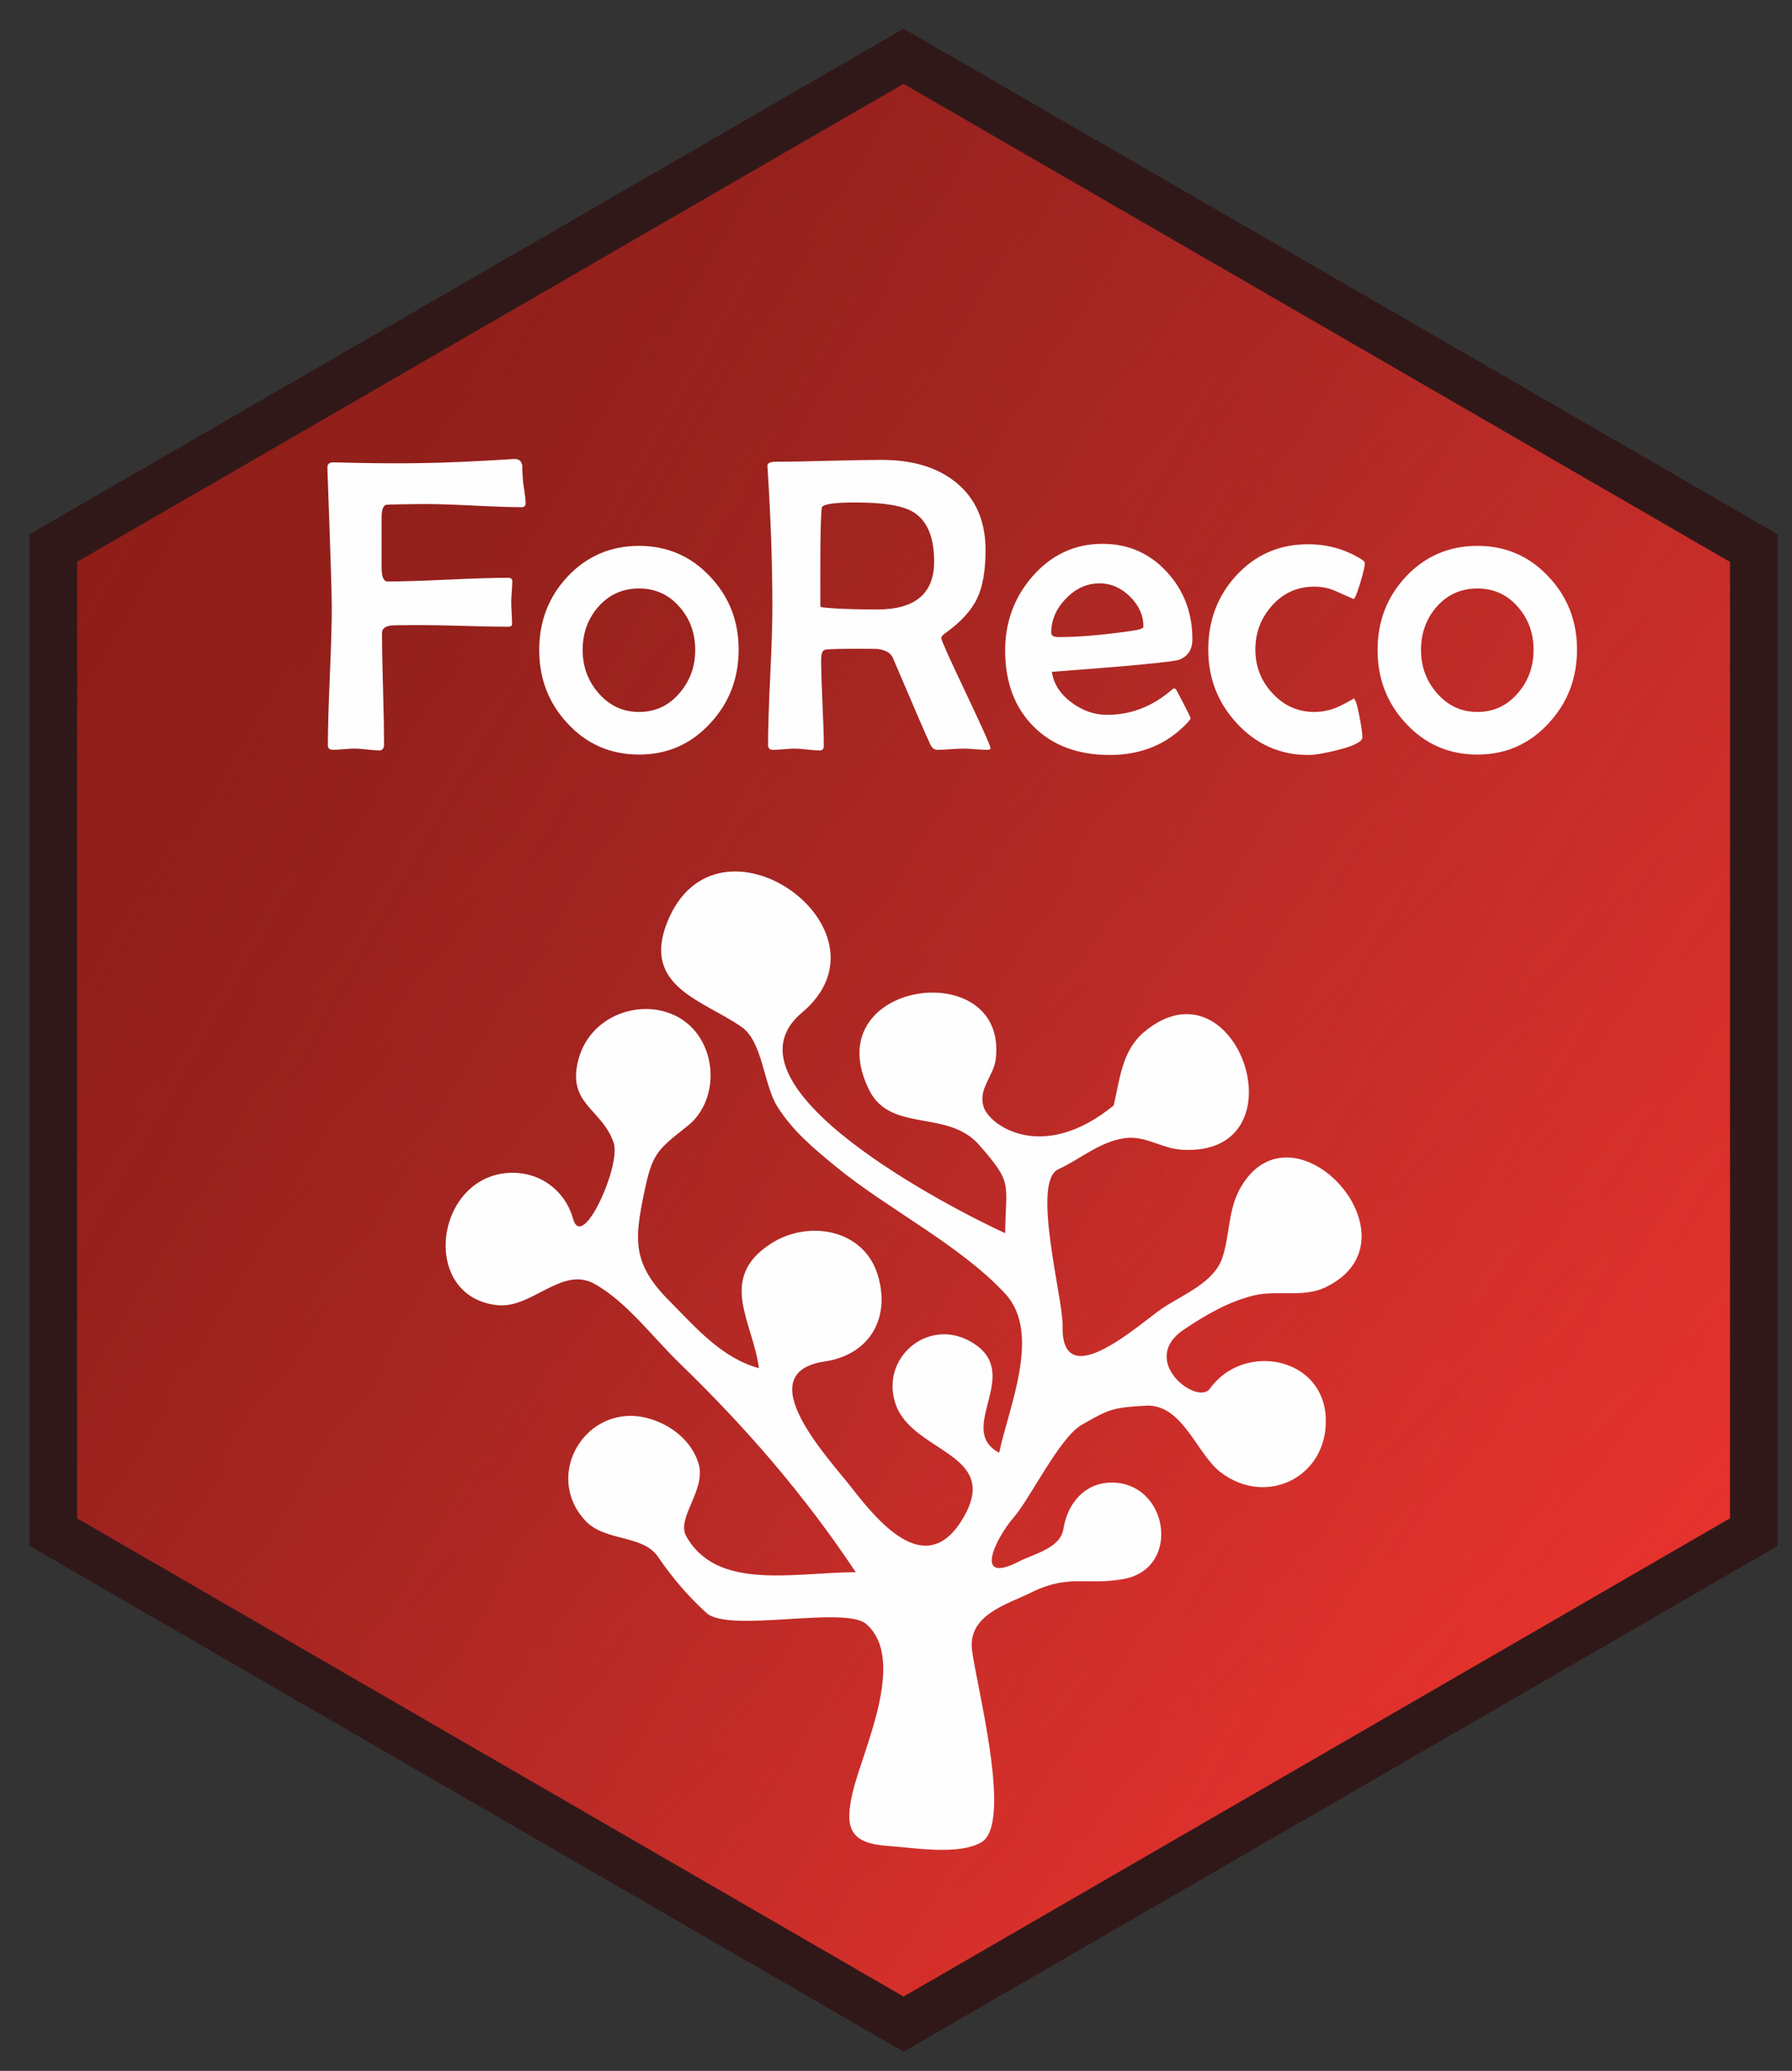
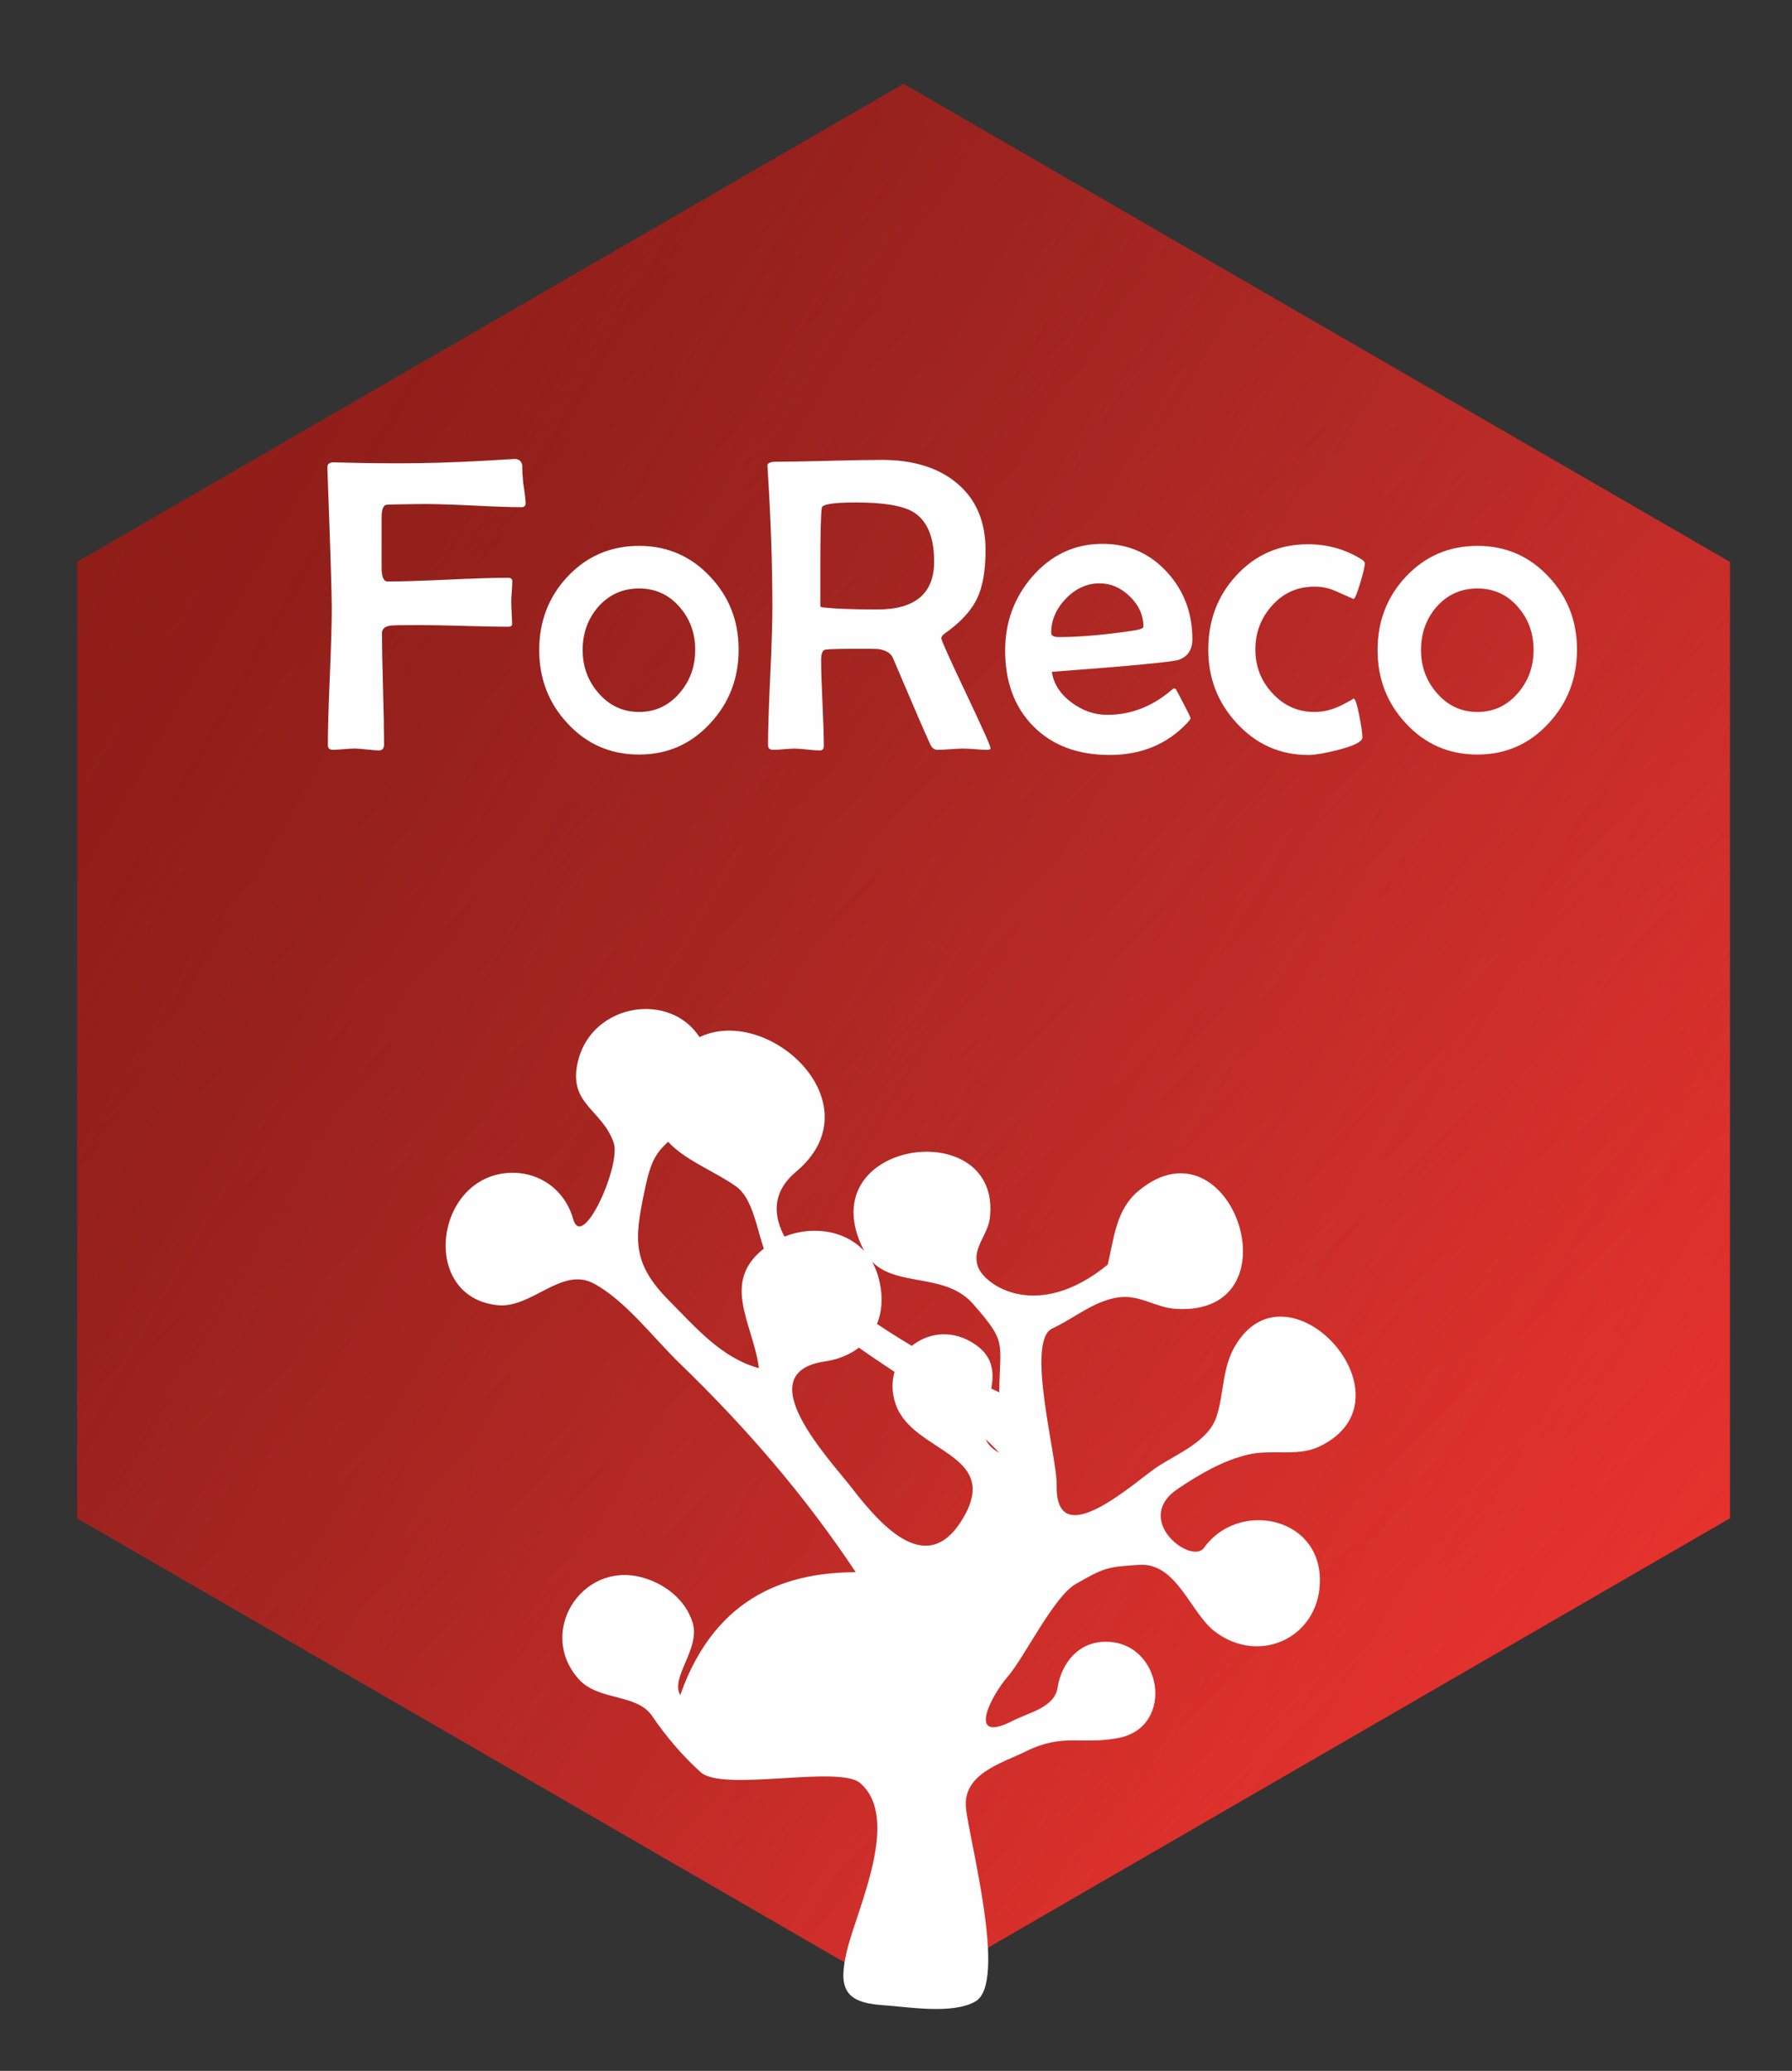
<svg xmlns="http://www.w3.org/2000/svg" version="1.1" id="Livello_1" x="0px" y="0px" width="127.561px" height="147.4px" viewBox="0 0 127.561 147.4" enable-background="new 0 0 127.561 147.4" xml:space="preserve">
  <rect x="0" y="0" width="127.561" height="147.4" fill="#333333" stroke="none" />
  <g>
-     <polygon fill="#311818" points="64.32,2.041 126.542,38.029 126.542,110.035 64.32,146.04 2.101,110.035 2.101,38.029  " />
    <polygon fill="#9A2927" points="64.32,5.978 123.141,39.998 123.141,108.067 64.32,142.104 5.502,108.067 5.502,39.998  " />
    <linearGradient id="SVGID_1_" gradientUnits="userSpaceOnUse" x1="-94.05" y1="813.741" x2="-186.904" y2="720.886" gradientTransform="matrix(1 0 0 1 204.8 -693.279)">
      <stop offset="0" style="stop-color:#E6322D" />
      <stop offset="1" style="stop-color:#E6322D;stop-opacity:0" />
    </linearGradient>
    <polygon fill="url(#SVGID_1_)" points="64.32,5.978 123.141,39.998 123.141,108.067 64.32,142.104 5.502,108.067 5.502,39.998  " />
    <linearGradient id="SVGID_2_" gradientUnits="userSpaceOnUse" x1="-199.334" y1="733.342" x2="-81.63" y2="801.298" gradientTransform="matrix(1 0 0 1 204.8 -693.279)">
      <stop offset="0" style="stop-color:#8F1D18" />
      <stop offset="0.193" style="stop-color:#921E19;stop-opacity:0.807" />
      <stop offset="0.384" style="stop-color:#9B211C;stop-opacity:0.616" />
      <stop offset="0.574" style="stop-color:#A92521;stop-opacity:0.426" />
      <stop offset="0.763" style="stop-color:#BF2A26;stop-opacity:0.237" />
      <stop offset="0.951" style="stop-color:#DB302B;stop-opacity:0.049" />
      <stop offset="1" style="stop-color:#E6322D;stop-opacity:0" />
    </linearGradient>
    <polygon fill="url(#SVGID_2_)" points="64.32,5.978 123.141,39.998 123.141,108.067 64.32,142.104 5.502,108.067 5.502,39.998  " />
    <g enable-background="new    ">
      <path fill="#FEFEFE" d="M37.418,35.823c0,0.186-0.103,0.278-0.308,0.278c-0.762,0-2.012-0.044-3.75-0.132    c-1.621-0.078-2.871-0.107-3.75-0.088l-1.069,0.015c-0.684,0.01-1.045,0.024-1.084,0.044c-0.195,0.078-0.293,0.386-0.293,0.923    v3.53c0,0.664,0.142,0.996,0.425,0.996c0.947,0,2.375-0.044,4.285-0.132s3.337-0.132,4.285-0.132c0.205,0,0.308,0.078,0.308,0.234    c0,0.166-0.012,0.413-0.037,0.74s-0.037,0.573-0.037,0.739c0,0.176,0.01,0.442,0.029,0.798c0.02,0.357,0.029,0.623,0.029,0.799    c0,0.117-0.103,0.176-0.308,0.176c-0.674,0-1.697-0.02-3.069-0.059s-2.4-0.059-3.083-0.059c-1.26,0-1.973,0.01-2.139,0.029    c-0.439,0.049-0.659,0.229-0.659,0.542c0,0.879,0.024,2.197,0.073,3.955s0.073,3.076,0.073,3.955c0,0.293-0.117,0.439-0.352,0.439    c-0.195,0-0.486-0.022-0.872-0.065c-0.386-0.045-0.681-0.066-0.886-0.066c-0.166,0-0.42,0.015-0.762,0.044    s-0.596,0.044-0.762,0.044c-0.244,0-0.366-0.107-0.366-0.322c0-1.084,0.046-2.715,0.139-4.893s0.139-3.809,0.139-4.893    c0-1.006-0.103-4.277-0.308-9.814v-0.19c-0.01-0.205,0.112-0.322,0.366-0.352c0.078,0,0.698,0.015,1.86,0.044    c1.533,0.029,2.954,0.034,4.263,0.015c1.768-0.02,4.019-0.117,6.753-0.293c0.371-0.029,0.581,0.132,0.63,0.483    c-0.01,0.264,0.01,0.664,0.059,1.201C37.359,35.11,37.418,35.598,37.418,35.823z" />
      <path fill="#FEFEFE" d="M52.579,46.238c0,2.041-0.669,3.784-2.007,5.229c-1.367,1.494-3.062,2.241-5.083,2.241    c-2.031,0-3.73-0.742-5.098-2.227c-1.338-1.436-2.007-3.174-2.007-5.215s0.669-3.779,2.007-5.215    c1.377-1.465,3.076-2.197,5.098-2.197c2.012,0,3.701,0.732,5.068,2.197C51.905,42.478,52.579,44.207,52.579,46.238z     M49.488,46.267c0-1.191-0.366-2.207-1.099-3.047c-0.762-0.889-1.729-1.333-2.9-1.333s-2.144,0.439-2.915,1.318    c-0.732,0.85-1.099,1.87-1.099,3.062c0,1.172,0.371,2.188,1.113,3.047c0.781,0.908,1.748,1.362,2.9,1.362    c1.162,0,2.129-0.454,2.9-1.362C49.122,48.455,49.488,47.439,49.488,46.267z" />
      <path fill="#FEFEFE" d="M70.509,53.255c0,0.078-0.078,0.117-0.234,0.117c-0.186,0-0.469-0.015-0.85-0.044s-0.664-0.044-0.85-0.044    c-0.205,0-0.511,0.015-0.916,0.044s-0.711,0.044-0.916,0.044c-0.225,0-0.395-0.122-0.512-0.366    c-0.313-0.664-1.201-2.72-2.667-6.167c-0.146-0.352-0.503-0.566-1.069-0.645c-0.127-0.01-0.571-0.015-1.333-0.015    c-1.348,0-2.148,0.02-2.402,0.059c-0.205,0.029-0.308,0.278-0.308,0.747c0,0.684,0.032,1.707,0.095,3.068    c0.063,1.363,0.095,2.381,0.095,3.055c0,0.205-0.098,0.308-0.293,0.308s-0.491-0.022-0.886-0.065    c-0.396-0.045-0.696-0.066-0.901-0.066c-0.166,0-0.42,0.015-0.762,0.044s-0.596,0.044-0.762,0.044    c-0.244,0-0.366-0.112-0.366-0.337c0-1.084,0.051-2.712,0.154-4.886c0.103-2.172,0.154-3.801,0.154-4.885    c0-3.086-0.112-6.377-0.337-9.873l-0.015-0.234c-0.01-0.195,0.195-0.293,0.615-0.293c0.84,0,2.097-0.021,3.772-0.066    c1.675-0.043,2.927-0.065,3.757-0.065c2.168,0,3.907,0.518,5.215,1.553c1.445,1.143,2.168,2.764,2.168,4.863    c0,1.445-0.195,2.583-0.586,3.413c-0.41,0.879-1.172,1.714-2.285,2.505c-0.186,0.127-0.279,0.249-0.279,0.366    c0,0.137,0.584,1.436,1.751,3.896S70.509,53.098,70.509,53.255z M66.495,39.969c0-1.768-0.508-2.949-1.523-3.545    c-0.752-0.439-2.105-0.659-4.058-0.659c-1.582,0-2.388,0.127-2.417,0.381c-0.068,0.527-0.103,1.938-0.103,4.233v2.798    c0.029,0.02,0.093,0.039,0.19,0.059c0.176,0.02,0.464,0.044,0.864,0.073c0.928,0.049,1.929,0.073,3.003,0.073    C65.148,43.382,66.495,42.244,66.495,39.969z" />
      <path fill="#FEFEFE" d="M84.878,45.506c0,0.723-0.313,1.206-0.938,1.45c-0.42,0.156-3.441,0.444-9.066,0.864    c0.127,0.859,0.6,1.592,1.42,2.197c0.781,0.576,1.621,0.864,2.52,0.864c1.543,0,2.959-0.498,4.248-1.494    c0.156-0.127,0.313-0.254,0.469-0.381c0.078,0,0.13,0.01,0.154,0.029s0.207,0.359,0.549,1.018c0.342,0.66,0.514,1.014,0.514,1.063    c0,0.059-0.078,0.171-0.234,0.337c-1.436,1.523-3.277,2.285-5.523,2.285c-2.266,0-4.072-0.676-5.42-2.028    s-2.021-3.157-2.021-5.413c0-2.012,0.645-3.765,1.934-5.259c1.357-1.553,3.023-2.329,4.996-2.329c1.836,0,3.369,0.674,4.6,2.021    C84.279,42.039,84.878,43.631,84.878,45.506z M81.392,44.612c0-0.811-0.319-1.528-0.959-2.153s-1.359-0.938-2.16-0.938    c-0.898,0-1.697,0.361-2.396,1.084s-1.048,1.533-1.048,2.432c0,0.205,0.176,0.308,0.527,0.308c1.445,0,3.174-0.146,5.186-0.439    C81.109,44.827,81.392,44.729,81.392,44.612z" />
      <path fill="#FEFEFE" d="M97.154,40.086c0,0.215-0.111,0.693-0.336,1.436s-0.381,1.113-0.469,1.113    c-0.439-0.195-0.882-0.391-1.326-0.586s-0.93-0.293-1.457-0.293c-1.201,0-2.203,0.444-3.004,1.333s-1.201,1.938-1.201,3.149    c0,1.191,0.4,2.222,1.201,3.091c0.82,0.898,1.822,1.348,3.004,1.348c0.654,0,1.299-0.161,1.934-0.483s0.912-0.483,0.834-0.483    c0.127,0,0.27,0.41,0.426,1.23c0.146,0.742,0.219,1.255,0.219,1.538c0,0.303-0.57,0.601-1.713,0.894    c-0.957,0.244-1.666,0.366-2.125,0.366c-2.012,0-3.711-0.752-5.098-2.256c-1.357-1.465-2.035-3.213-2.035-5.244    c0-2.07,0.664-3.828,1.992-5.273c1.367-1.484,3.07-2.227,5.111-2.227c1.367,0,2.617,0.347,3.75,1.04    C97.056,39.895,97.154,39.998,97.154,40.086z" />
      <path fill="#FEFEFE" d="M112.257,46.238c0,2.041-0.67,3.784-2.008,5.229c-1.367,1.494-3.061,2.241-5.082,2.241    c-2.031,0-3.73-0.742-5.098-2.227c-1.338-1.436-2.008-3.174-2.008-5.215s0.67-3.779,2.008-5.215    c1.377-1.465,3.076-2.197,5.098-2.197c2.012,0,3.701,0.732,5.068,2.197C111.583,42.478,112.257,44.207,112.257,46.238z     M109.165,46.267c0-1.191-0.365-2.207-1.098-3.047c-0.762-0.889-1.729-1.333-2.9-1.333s-2.145,0.439-2.916,1.318    c-0.732,0.85-1.098,1.87-1.098,3.062c0,1.172,0.371,2.188,1.113,3.047c0.781,0.908,1.748,1.362,2.9,1.362    c1.162,0,2.129-0.454,2.9-1.362C108.8,48.455,109.165,47.439,109.165,46.267z" />
    </g>
-     <path fill="#FEFEFE" d="M60.915,111.905c-3.644-5.479-7.819-10.309-12.577-14.909c-1.824-1.767-3.815-4.424-6.062-5.634   c-2.301-1.24-4.433,1.801-6.874,1.538c-5.502-0.593-4.486-9.032,0.745-9.412c2.163-0.157,4.062,1.17,4.646,3.263   c0.667,2.392,3.429-3.825,2.895-5.398c-0.823-2.428-3.305-2.741-2.54-5.837c1.124-4.552,7.792-5.131,9.217-0.449   c0.54,1.771,0.073,3.896-1.42,5.074c-2.183,1.724-2.512,1.961-3.088,4.733c-0.691,3.338-0.87,5.038,1.753,7.685   c1.938,1.949,3.737,4.088,6.413,4.827c-0.416-3.277-2.989-6.384,0.856-8.869c2.638-1.706,6.602-1.059,7.603,2.238   c0.941,3.104-0.618,5.683-3.772,6.151c-5.519,0.821,0.347,6.965,1.918,8.997c2.124,2.741,5.449,6.531,7.995,2.04   c2.564-4.521-3.654-4.545-4.859-7.971c-1.155-3.281,2.253-6.203,5.299-4.497c3.959,2.219-1.131,6.227,2.063,7.928   c0.662-3.206,3.044-8.511,0.422-11.328c-3.242-3.484-8.305-5.976-12.027-9.021c-1.587-1.302-3.116-2.563-4.21-4.328   c-0.959-1.552-1.017-4.563-2.509-5.618c-2.687-1.899-7.166-2.854-5.298-7.489c3.535-8.774,16.601,0.57,9.586,6.454   c-6.3,5.274,10.759,14.014,14.46,15.702c0.056-3.691,0.556-3.521-1.85-6.279c-2.218-2.549-6.296-0.854-7.813-3.878   c-3.938-7.843,9.9-9.72,8.993-2.229c-0.146,1.214-1.292,2.135-0.852,3.423c0.462,1.354,4.246,3.965,9.247-0.128   c0.445-1.878,0.588-3.911,2.176-5.236c6.63-5.53,11.472,8.906,2.688,8.388c-1.478-0.088-2.591-1.033-4.093-0.821   c-1.759,0.246-3.15,1.493-4.719,2.216c-1.924,0.881,0.354,9.215,0.313,11.139c-0.118,5.053,5.606-0.262,7.147-1.28   c1.418-0.938,3.646-1.812,4.227-3.574c0.553-1.681,0.387-3.432,1.314-5.021c3.782-6.491,13.102,3.765,5.998,7.144   c-1.549,0.736-3.402,0.173-5.047,0.563c-1.822,0.434-3.451,1.396-4.992,2.424c-3.315,2.21,0.95,5.46,1.838,4.217   c2.375-3.336,8.133-2.306,8.251,2.165c0.109,4.113-4.213,6.273-7.479,3.792c-1.729-1.313-2.707-4.896-5.349-4.746   c-2.326,0.137-2.551,0.219-4.547,1.362c-1.587,0.91-3.658,5.235-4.862,6.616c-1.208,1.388-2.941,4.827,0.391,3.113   c1.118-0.573,2.952-0.938,3.17-2.333c0.281-1.779,1.49-3.265,3.393-3.284c4.074-0.044,5.029,6.078,0.929,6.854   c-2.624,0.498-3.898-0.371-6.579,0.951c-1.728,0.853-4.514,1.593-4.259,4.046c0.242,2.313,2.967,12.426,0.67,13.753   c-1.637,0.944-4.839,0.378-6.627,0.261c-2.732-0.186-3.137-1.264-2.522-3.854c0.698-2.95,3.882-9.424,0.946-11.952   c-1.504-1.296-9.756,0.656-11.349-0.771c-1.317-1.186-2.47-2.547-3.467-4.012c-1.09-1.596-3.793-1.057-5.192-2.589   c-3.009-3.295,0.122-8.364,4.394-7.289c1.64,0.416,3.178,1.576,3.688,3.242c0.569,1.862-1.6,3.871-0.884,5.162   C51.021,113.255,56.497,111.923,60.915,111.905z" />
+     <path fill="#FEFEFE" d="M60.915,111.905c-3.644-5.479-7.819-10.309-12.577-14.909c-1.824-1.767-3.815-4.424-6.062-5.634   c-2.301-1.24-4.433,1.801-6.874,1.538c-5.502-0.593-4.486-9.032,0.745-9.412c2.163-0.157,4.062,1.17,4.646,3.263   c0.667,2.392,3.429-3.825,2.895-5.398c-0.823-2.428-3.305-2.741-2.54-5.837c1.124-4.552,7.792-5.131,9.217-0.449   c0.54,1.771,0.073,3.896-1.42,5.074c-2.183,1.724-2.512,1.961-3.088,4.733c-0.691,3.338-0.87,5.038,1.753,7.685   c1.938,1.949,3.737,4.088,6.413,4.827c-0.416-3.277-2.989-6.384,0.856-8.869c2.638-1.706,6.602-1.059,7.603,2.238   c0.941,3.104-0.618,5.683-3.772,6.151c-5.519,0.821,0.347,6.965,1.918,8.997c2.124,2.741,5.449,6.531,7.995,2.04   c2.564-4.521-3.654-4.545-4.859-7.971c-1.155-3.281,2.253-6.203,5.299-4.497c3.959,2.219-1.131,6.227,2.063,7.928   c-3.242-3.484-8.305-5.976-12.027-9.021c-1.587-1.302-3.116-2.563-4.21-4.328   c-0.959-1.552-1.017-4.563-2.509-5.618c-2.687-1.899-7.166-2.854-5.298-7.489c3.535-8.774,16.601,0.57,9.586,6.454   c-6.3,5.274,10.759,14.014,14.46,15.702c0.056-3.691,0.556-3.521-1.85-6.279c-2.218-2.549-6.296-0.854-7.813-3.878   c-3.938-7.843,9.9-9.72,8.993-2.229c-0.146,1.214-1.292,2.135-0.852,3.423c0.462,1.354,4.246,3.965,9.247-0.128   c0.445-1.878,0.588-3.911,2.176-5.236c6.63-5.53,11.472,8.906,2.688,8.388c-1.478-0.088-2.591-1.033-4.093-0.821   c-1.759,0.246-3.15,1.493-4.719,2.216c-1.924,0.881,0.354,9.215,0.313,11.139c-0.118,5.053,5.606-0.262,7.147-1.28   c1.418-0.938,3.646-1.812,4.227-3.574c0.553-1.681,0.387-3.432,1.314-5.021c3.782-6.491,13.102,3.765,5.998,7.144   c-1.549,0.736-3.402,0.173-5.047,0.563c-1.822,0.434-3.451,1.396-4.992,2.424c-3.315,2.21,0.95,5.46,1.838,4.217   c2.375-3.336,8.133-2.306,8.251,2.165c0.109,4.113-4.213,6.273-7.479,3.792c-1.729-1.313-2.707-4.896-5.349-4.746   c-2.326,0.137-2.551,0.219-4.547,1.362c-1.587,0.91-3.658,5.235-4.862,6.616c-1.208,1.388-2.941,4.827,0.391,3.113   c1.118-0.573,2.952-0.938,3.17-2.333c0.281-1.779,1.49-3.265,3.393-3.284c4.074-0.044,5.029,6.078,0.929,6.854   c-2.624,0.498-3.898-0.371-6.579,0.951c-1.728,0.853-4.514,1.593-4.259,4.046c0.242,2.313,2.967,12.426,0.67,13.753   c-1.637,0.944-4.839,0.378-6.627,0.261c-2.732-0.186-3.137-1.264-2.522-3.854c0.698-2.95,3.882-9.424,0.946-11.952   c-1.504-1.296-9.756,0.656-11.349-0.771c-1.317-1.186-2.47-2.547-3.467-4.012c-1.09-1.596-3.793-1.057-5.192-2.589   c-3.009-3.295,0.122-8.364,4.394-7.289c1.64,0.416,3.178,1.576,3.688,3.242c0.569,1.862-1.6,3.871-0.884,5.162   C51.021,113.255,56.497,111.923,60.915,111.905z" />
  </g>
</svg>